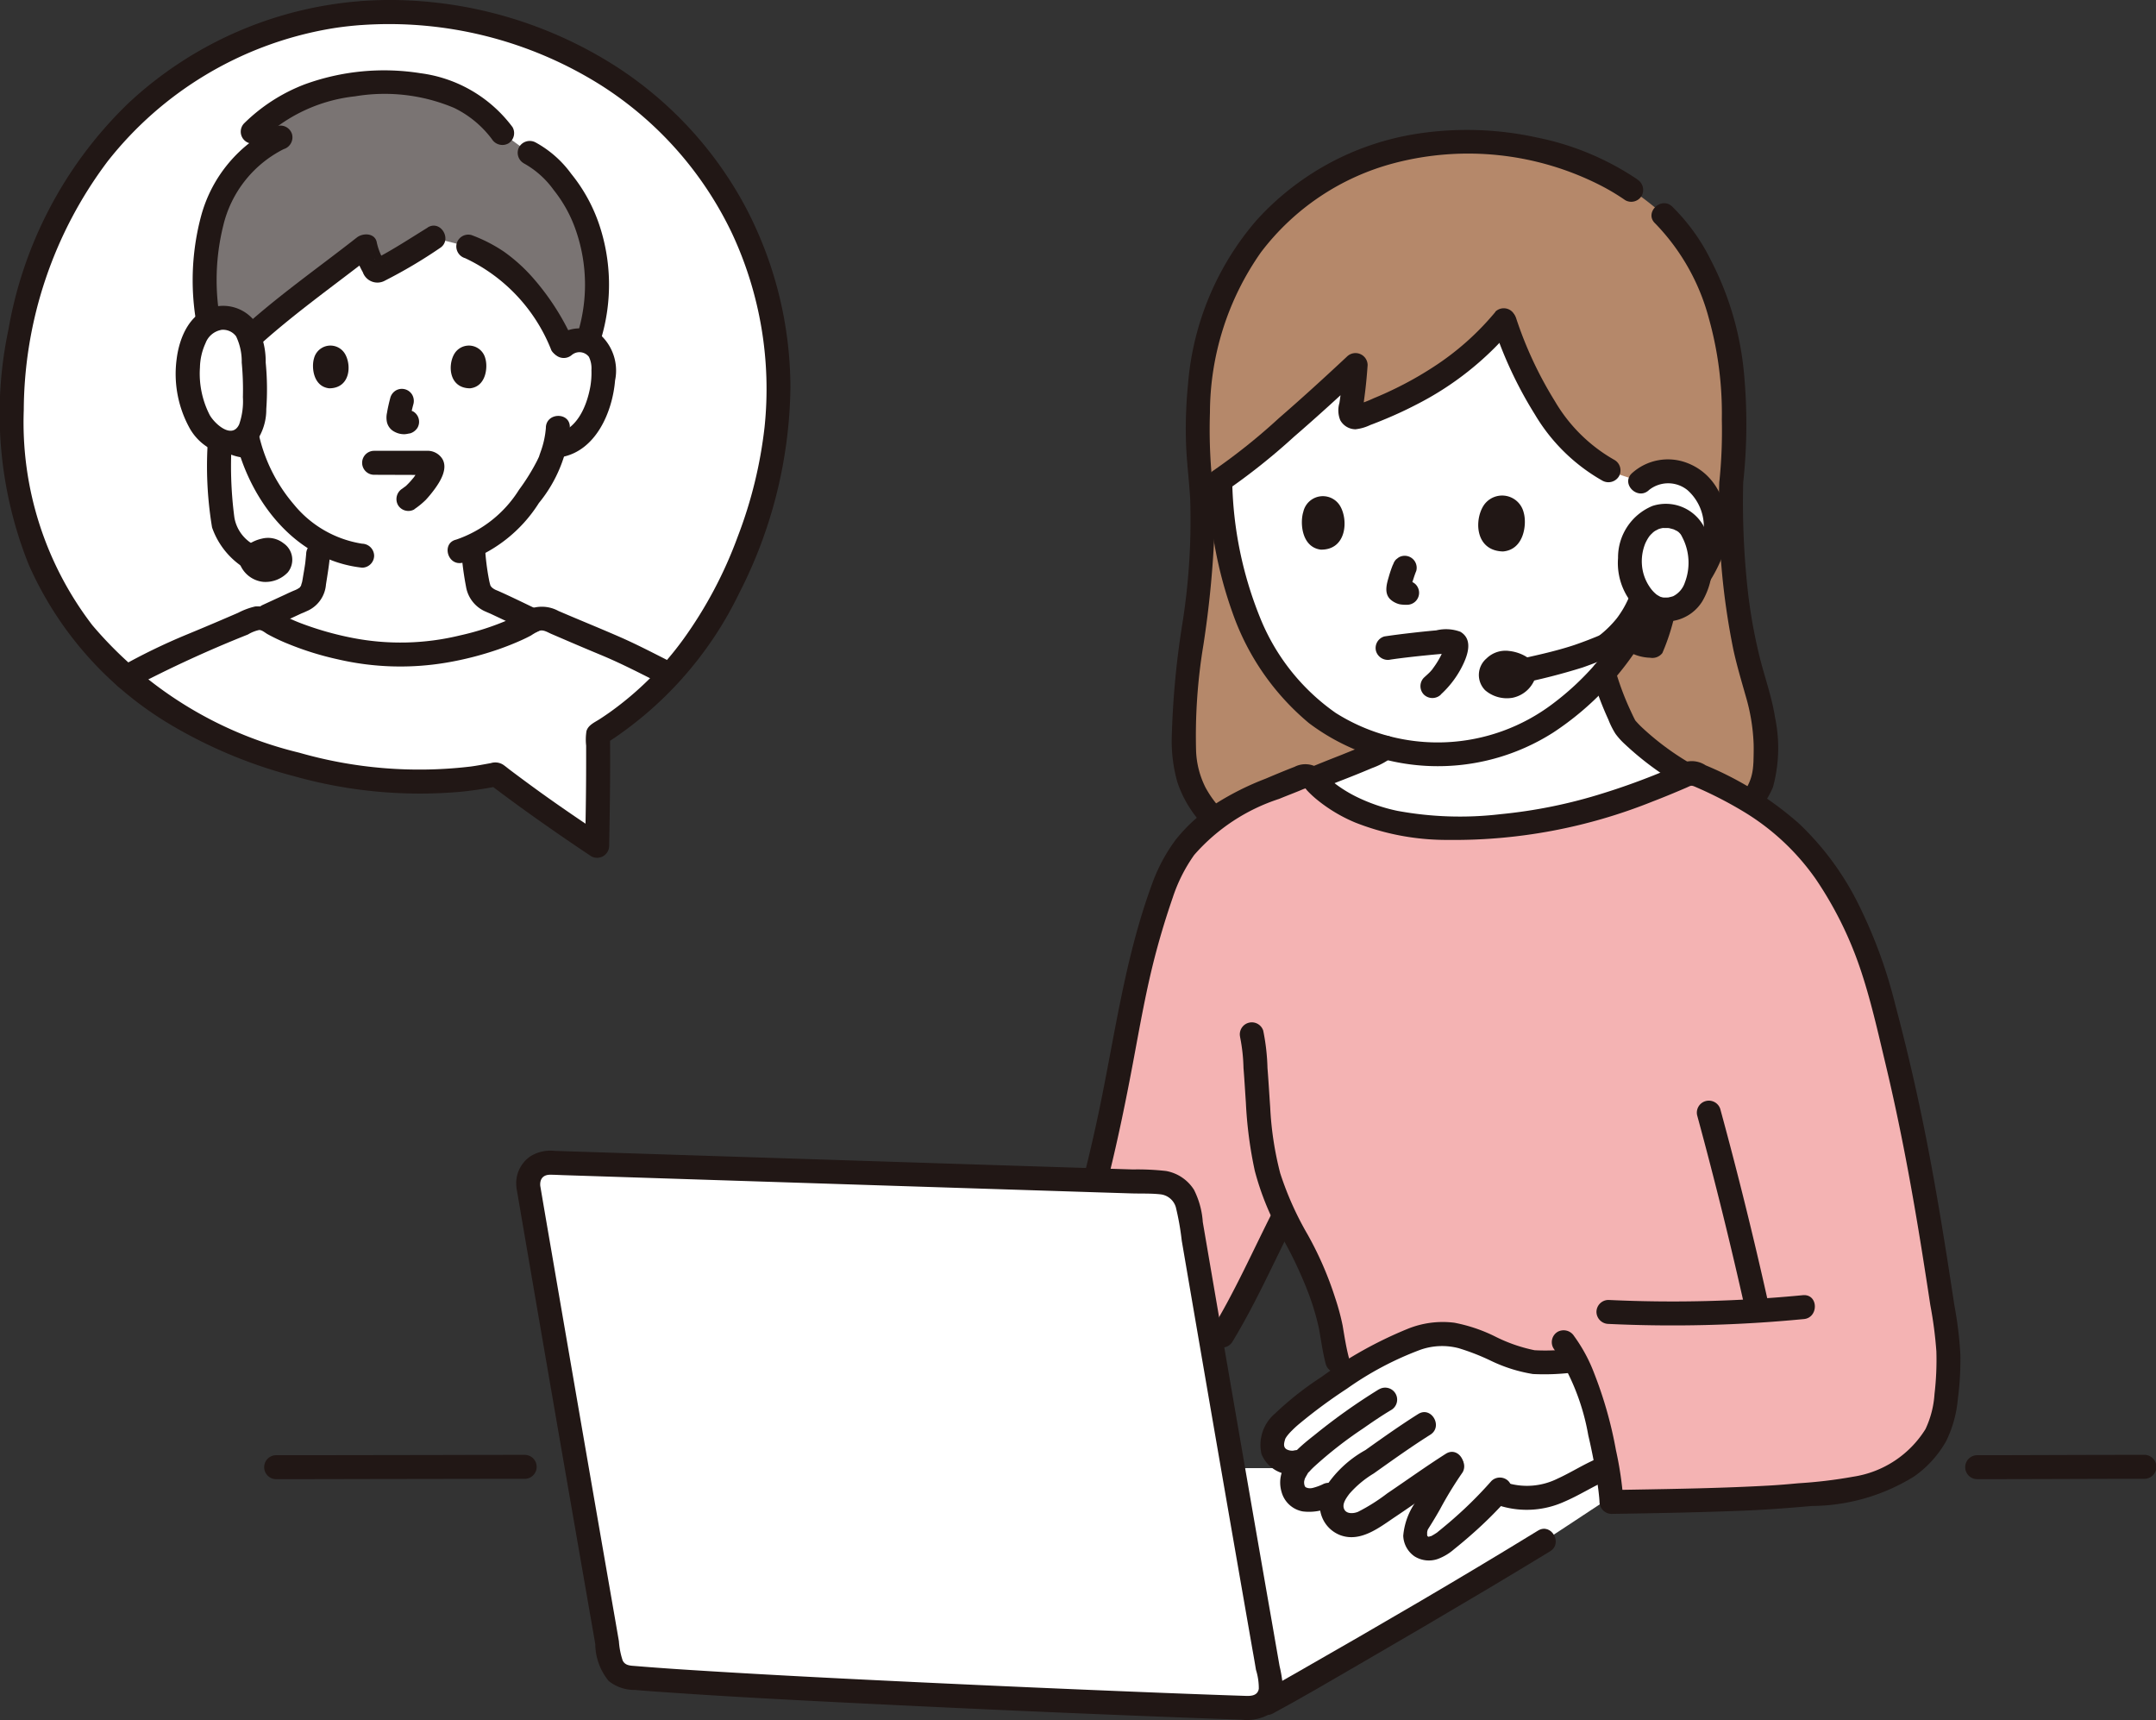
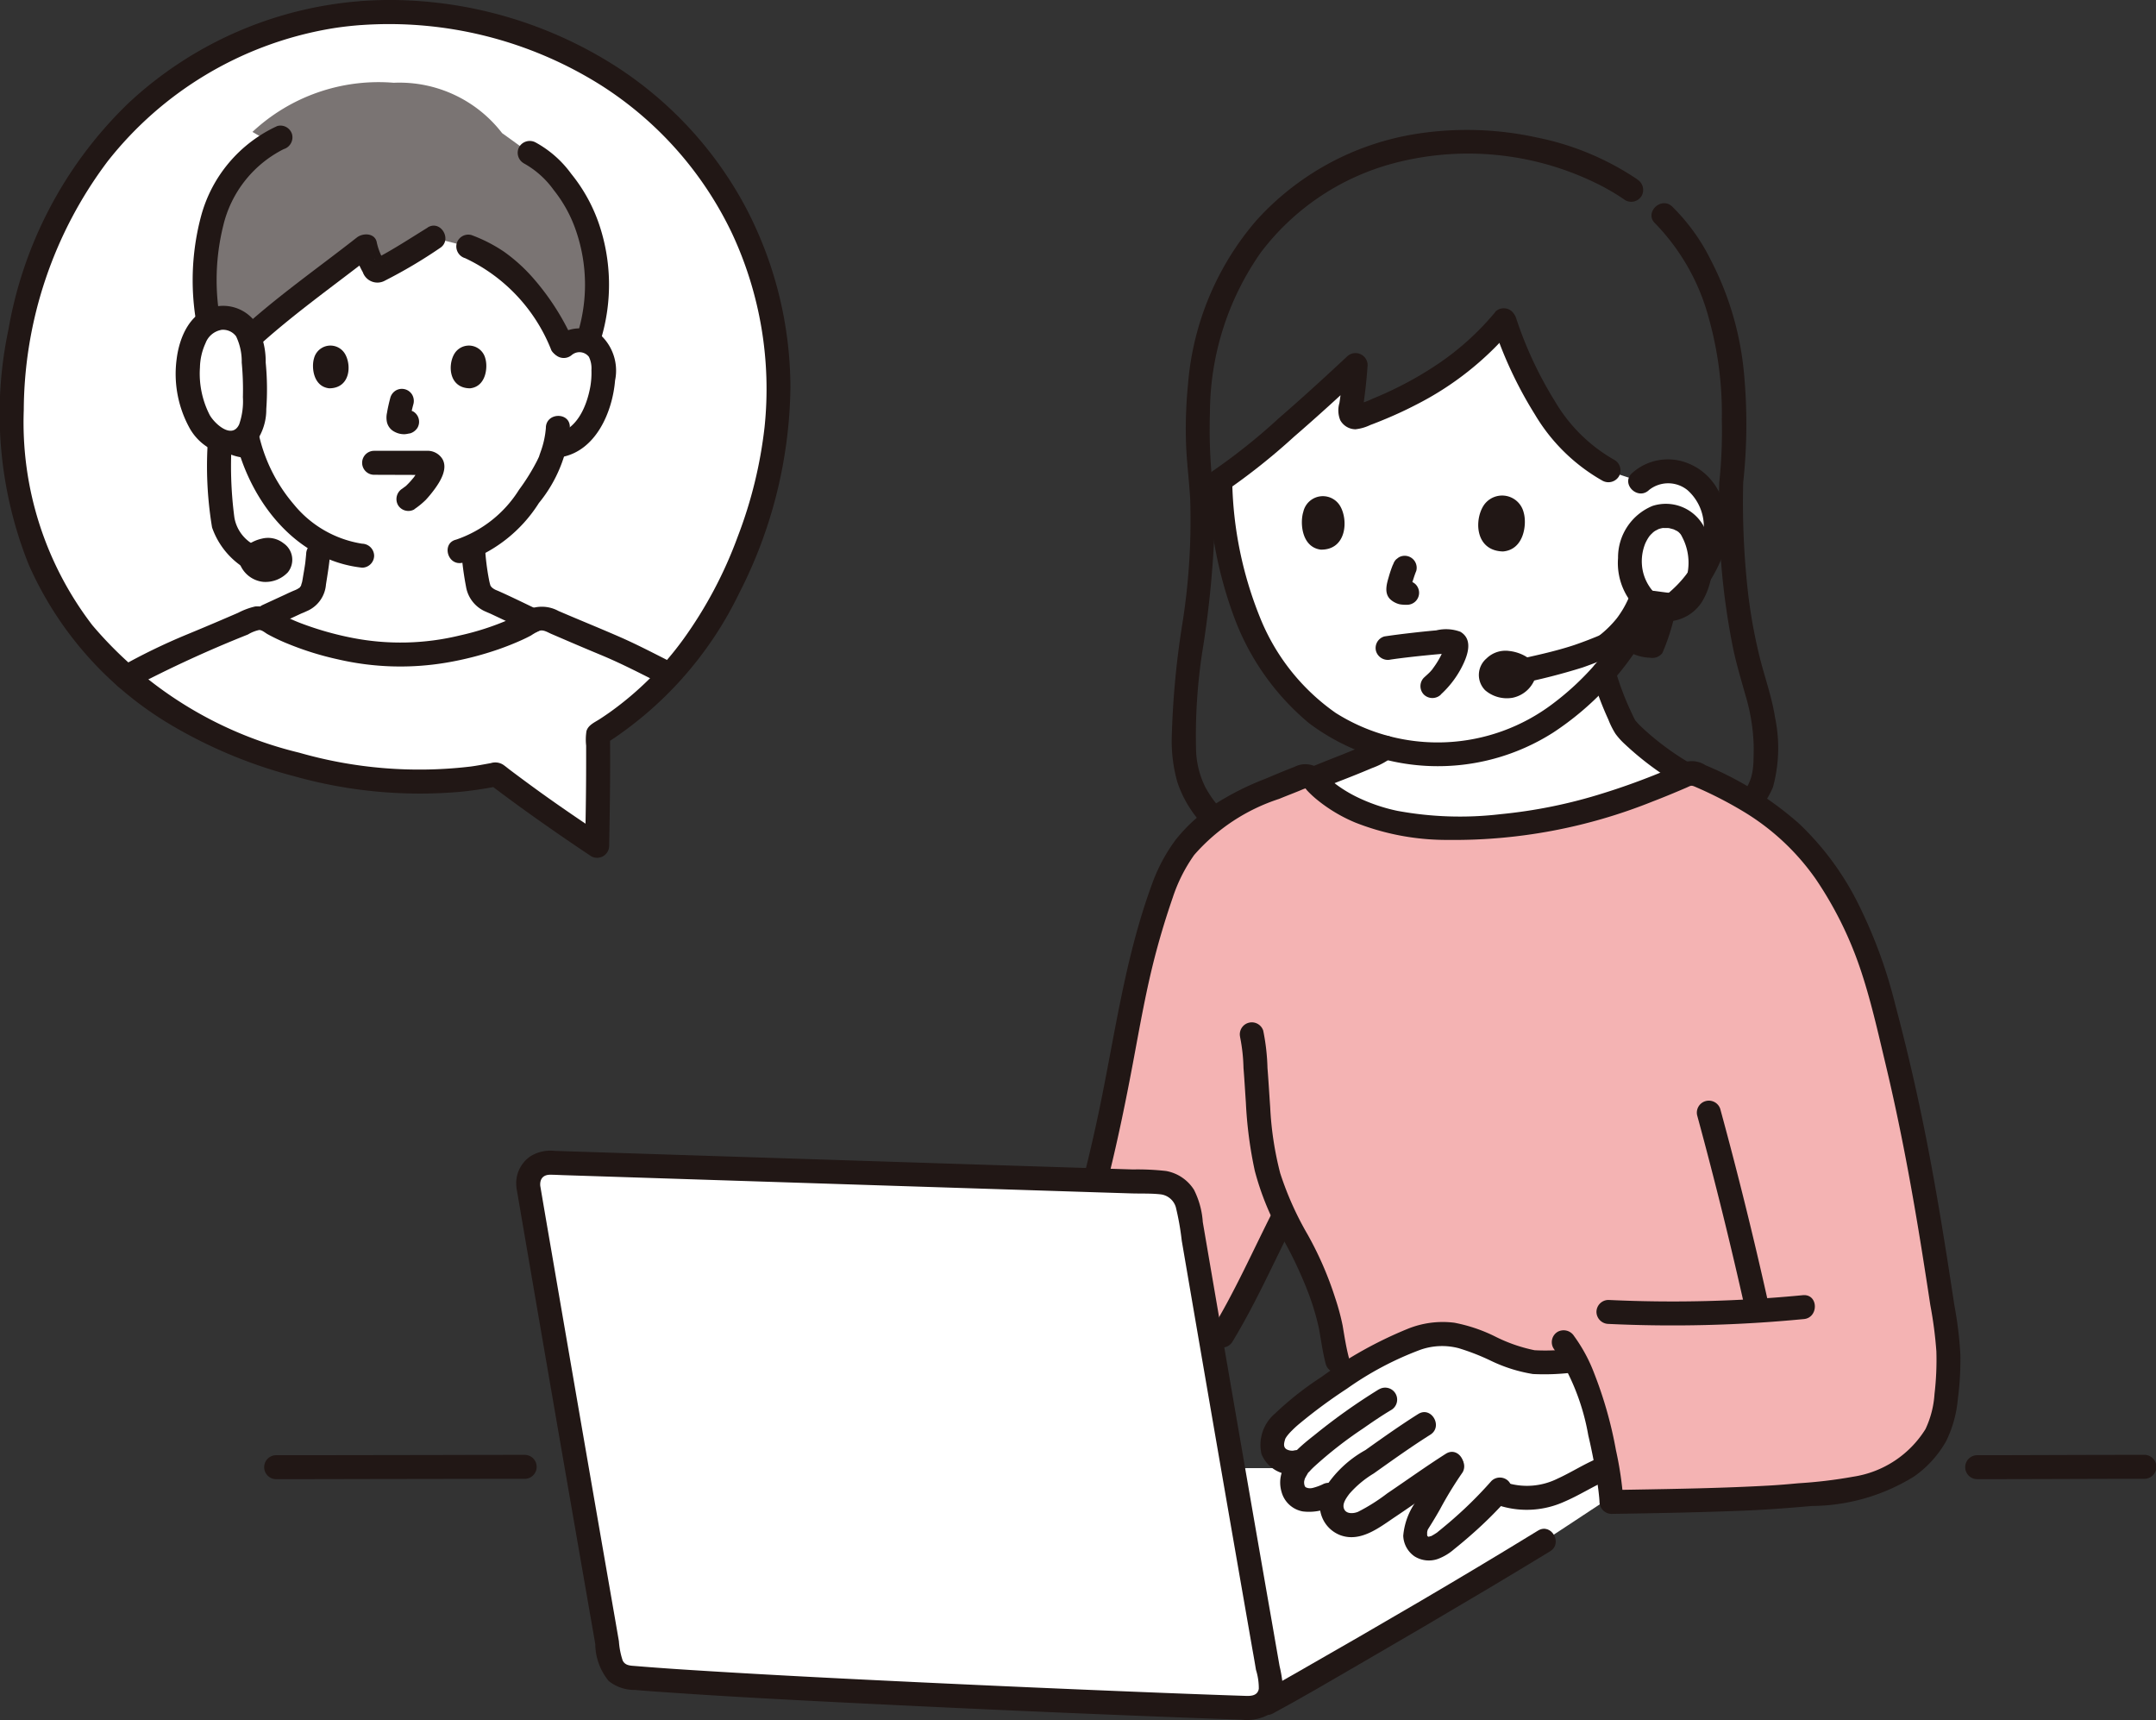
<svg xmlns="http://www.w3.org/2000/svg" width="115.344" height="92" viewBox="0 0 115.344 92">
  <rect x="0" y="0" width="115.344" height="92" fill="#333333" stroke="none" />
  <g id="flow2" transform="translate(-0.004)">
    <path id="パス_627" data-name="パス 627" d="M21.04,2.464A19.97,19.97,0,0,0,3.265,17.491C.015,29.71,5.581,39.46,17.658,42.671a23.04,23.04,0,0,0,10.607.511c1.781,1.35,3.045,2.255,5.408,3.827.049-2.671.069-3.828.044-5.964,4.228-2.574,7.334-7.038,8.94-13.08A19.97,19.97,0,0,0,28.164,3.153a21.4,21.4,0,0,0-7.125-.689Z" transform="translate(-1.721 -1.765)" fill="#fff" />
    <path id="パス_628" data-name="パス 628" d="M29.313,129.681a20.374,20.374,0,0,1-4.069-2.727c1.063-.6,2.192-1.124,3.277-1.616,1.21-.494,2.332-.98,3.515-1.49a.881.881,0,0,1,.823.064,15.463,15.463,0,0,0,7.067,1.84,15.569,15.569,0,0,0,7-1.8,1.03,1.03,0,0,1,.956-.077c1.159.5,2.259.975,3.445,1.461,1.111.5,1.953.943,3,1.469A17.3,17.3,0,0,1,50.5,130c.025,2.137.005,3.293-.044,5.964-2.364-1.573-3.626-2.477-5.408-3.827a23.041,23.041,0,0,1-10.607-.511A25.615,25.615,0,0,1,29.313,129.681Z" transform="translate(-18.499 -90.717)" fill="#fff" />
    <path id="パス_629" data-name="パス 629" d="M267,293.8c-6.966.023-14.876.045-20,.062.621,3.583,1.282,7.386,2.007,11.534l.175.828c2.387-1.322,10.413-5.988,14.457-8.469,0,0,2-1.307,3.587-2.36C267.191,295.044,267.118,294.48,267,293.8Z" transform="translate(-181.028 -215.332)" fill="#fff" />
    <path id="パス_630" data-name="パス 630" d="M59.266,48.082a1.3,1.3,0,0,1,1.039-.3,1.226,1.226,0,0,1,.881.588,1.732,1.732,0,0,1,.182.7,5.2,5.2,0,0,1-.53,2.755,3.307,3.307,0,0,1-.855,1.122,2.192,2.192,0,0,1-1.018.459l-.175.028c-.084.312-.177.575-.223.715-.3.819-2.016,3.691-4.158,4.659a11.732,11.732,0,0,0,.175,1.53c.1.594.071,1.125.9,1.425.065.022,3.571,1.692,2.137,1a.907.907,0,0,0-.091.05,15.569,15.569,0,0,1-7,1.8,15.463,15.463,0,0,1-7.067-1.84.864.864,0,0,0-.317-.123l.3-.135c.759-.347,1.626-.752,1.656-.763.81-.292.776-.812.881-1.4a11.247,11.247,0,0,0,.182-1.84,8.029,8.029,0,0,1-2.013-1.767,8.856,8.856,0,0,1-1.693-3.318,2.1,2.1,0,0,1-1.342-.481,3.307,3.307,0,0,1-.855-1.122,5.2,5.2,0,0,1-.528-2.754,1.732,1.732,0,0,1,.182-.7,1.226,1.226,0,0,1,.881-.588,1.3,1.3,0,0,1,1.039.3s.526-7.742,8.6-7.742S59.266,48.082,59.266,48.082Z" transform="translate(-29.102 -29.566)" fill="#fff" />
    <path id="パス_631" data-name="パス 631" d="M58.686,28.142a10.037,10.037,0,0,0-1.465-1.592A6.74,6.74,0,0,0,55.1,25.31l-1.848-.465a23.089,23.089,0,0,1-3.084,1.77,5.6,5.6,0,0,1-.578-1.334,77.131,77.131,0,0,0-6.741,5.429,1.282,1.282,0,0,0-1.113-.377,1.22,1.22,0,0,0-.3.084l0-.02a12.371,12.371,0,0,1,.063-6.762,7.353,7.353,0,0,1,3.012-3.9l-.951-.558a9.882,9.882,0,0,1,7.557-2.628,6.934,6.934,0,0,1,5.8,2.694L58.385,20.3A7.454,7.454,0,0,1,61.4,24.047a9.445,9.445,0,0,1,.075,6.343,1.253,1.253,0,0,0-.226-.056,1.276,1.276,0,0,0-1.081.349,13.274,13.274,0,0,0-1.485-2.541Z" transform="translate(-30.05 -12.122)" fill="#7a7473" />
    <path id="パス_632" data-name="パス 632" d="M92.351,107.76a16.718,16.718,0,0,0,.267,2.124,1.764,1.764,0,0,0,1.08,1.351c.069.029.371.181.053.019l.043.019.174.08.556.262,1.346.636a.655.655,0,0,0,.877-.23.649.649,0,0,0-.23-.877c-.7-.333-1.4-.68-2.115-1-.055-.024-.11-.047-.166-.07l-.023-.009c-.034-.017-.069-.034-.1-.053s-.156-.114-.04-.016c-.047-.04-.085-.086-.13-.128.1.1.033.041,0-.009-.014-.024-.027-.049-.038-.073q.055.136.019.038a2.927,2.927,0,0,1-.071-.285,13.191,13.191,0,0,1-.221-1.783.641.641,0,1,0-1.282,0Z" transform="translate(-67.683 -78.509)" fill="#211715" />
    <path id="パス_633" data-name="パス 633" d="M110.806,67.179a.636.636,0,0,1,.894.118,1.4,1.4,0,0,1,.134.711,4.316,4.316,0,0,1-.06.886c-.192,1.052-.719,2.319-1.889,2.528a.647.647,0,0,0-.448.789.655.655,0,0,0,.788.448c1.851-.332,2.735-2.418,2.874-4.1a2.6,2.6,0,0,0-.764-2.421,1.95,1.95,0,0,0-2.434.13.646.646,0,0,0,0,.907.655.655,0,0,0,.906,0Z" transform="translate(-80.189 -48.209)" fill="#211715" />
    <path id="パス_634" data-name="パス 634" d="M94.921,83.91a4.845,4.845,0,0,1-.283,1.305c-.027.078-.056.155-.079.235-.012.043-.064.148.014-.028-.041.093-.084.184-.129.275a11.134,11.134,0,0,1-.96,1.543,6.4,6.4,0,0,1-3.365,2.669c-.8.188-.463,1.425.341,1.236a7.668,7.668,0,0,0,4.085-3.194A7.421,7.421,0,0,0,96.2,83.91c.033-.825-1.249-.824-1.282,0Z" transform="translate(-65.711 -61.046)" fill="#211715" />
    <path id="パス_635" data-name="パス 635" d="M40.516,66.274a1.951,1.951,0,0,0-2.434-.13,2.6,2.6,0,0,0-.764,2.421c.14,1.678,1.023,3.763,2.874,4.1a.659.659,0,0,0,.789-.448.647.647,0,0,0-.448-.789c-1.17-.21-1.7-1.476-1.889-2.528a4.267,4.267,0,0,1-.061-.835,1.629,1.629,0,0,1,.112-.727.63.63,0,0,1,.915-.152.659.659,0,0,0,.906,0A.647.647,0,0,0,40.516,66.274Z" transform="translate(-27.332 -48.211)" fill="#211715" />
    <path id="パス_636" data-name="パス 636" d="M46.941,84.928c.719,3.38,3.185,6.7,6.828,7.092a.646.646,0,0,0,.641-.641.656.656,0,0,0-.641-.641,5.891,5.891,0,0,1-3.657-2.105,8.658,8.658,0,0,1-1.935-4.046c-.172-.806-1.408-.465-1.236.341Z" transform="translate(-34.39 -61.657)" fill="#211715" />
    <path id="パス_637" data-name="パス 637" d="M77.619,78.345c-.07.267-.134.534-.178.807a1.173,1.173,0,0,0,0,.52.775.775,0,0,0,.406.5,1.073,1.073,0,0,0,.513.128c.111,0,.217-.032.326-.047a.718.718,0,0,0,.383-.294.641.641,0,0,0-.23-.877l-.153-.065a.647.647,0,0,0-.341,0c-.04.005-.08.015-.119.021l.17-.023a.449.449,0,0,1-.107,0l.17.023a.476.476,0,0,1-.112-.033l.153.065a.532.532,0,0,1-.067-.035l.13.1a.189.189,0,0,1-.027-.027l.1.13a.218.218,0,0,1-.018-.034l.065.153a.273.273,0,0,1-.013-.053l.023.17a.529.529,0,0,1,0-.116l-.023.17a7.839,7.839,0,0,1,.184-.842.668.668,0,0,0-.065-.494.641.641,0,0,0-.876-.231.663.663,0,0,0-.294.383Z" transform="translate(-56.732 -57.075)" fill="#211715" />
    <path id="パス_638" data-name="パス 638" d="M62.758,69.89c-.14.457-.049,1.508.817,1.6,1.144-.007,1.205-1.278.82-1.876A.906.906,0,0,0,62.758,69.89Z" transform="translate(-45.955 -50.72)" fill="#211715" />
    <path id="パス_639" data-name="パス 639" d="M92.143,69.89c.141.457.049,1.508-.817,1.6-1.145-.007-1.206-1.278-.82-1.876A.906.906,0,0,1,92.143,69.89Z" transform="translate(-66.175 -50.72)" fill="#211715" />
    <path id="パス_640" data-name="パス 640" d="M75.338,93.378a4.376,4.376,0,0,0,.605-.493,6.319,6.319,0,0,0,.5-.611c.31-.429.706-1.1.374-1.61a.94.94,0,0,0-.841-.407l-.493,0-1.145,0-1.155,0a.641.641,0,1,0,0,1.282l2.341.008.5,0h.063a.424.424,0,0,1-.406-.31l0-.218q-.016.05-.035.1-.04.1,0-.008c-.011.024-.022.048-.034.071-.027.056-.056.11-.087.163-.063.109-.134.211-.206.314-.085.121.055-.062-.033.042-.047.056-.093.112-.14.166-.08.091-.165.177-.253.262s.095-.065-.025.021c-.06.043-.119.087-.178.131a.658.658,0,0,0-.23.877.648.648,0,0,0,.877.23Z" transform="translate(-53.164 -66.144)" fill="#211715" />
    <path id="パス_641" data-name="パス 641" d="M19.319.058A20.5,20.5,0,0,0,6.884,5.509,22.037,22.037,0,0,0,.457,17.619,21.738,21.738,0,0,0,1.537,30.193a18.785,18.785,0,0,0,7.94,8.771,25.643,25.643,0,0,0,6.291,2.561,24.791,24.791,0,0,0,8.934.82q1.015-.107,2.014-.309l-.494-.065c1.763,1.335,3.568,2.6,5.408,3.827a.646.646,0,0,0,.964-.554c.037-1.988.067-3.975.044-5.964l-.319.553a19.75,19.75,0,0,0,7.231-8.106,24.75,24.75,0,0,0,2.741-11A20.787,20.787,0,0,0,39.84,10.98a20.4,20.4,0,0,0-6.893-7.436A22.557,22.557,0,0,0,21.081,0c-.588-.007-1.175.014-1.763.056A.656.656,0,0,0,18.678.7a.646.646,0,0,0,.641.641A21.293,21.293,0,0,1,32.186,4.578a19.136,19.136,0,0,1,6.991,7.927,19.663,19.663,0,0,1,1.731,10.334A23.708,23.708,0,0,1,39.473,28.7a22.719,22.719,0,0,1-2.907,5.485,17.2,17.2,0,0,1-3.92,3.9q-.274.194-.556.377c-.263.171-.621.318-.711.645a2.968,2.968,0,0,0-.017.775q0,.393,0,.786c0,.93-.008,1.86-.023,2.79q-.014.892-.032,1.783l.964-.553c-1.166-.776-2.325-1.563-3.461-2.383q-.775-.561-1.538-1.136c-.122-.092-.24-.195-.367-.277a.791.791,0,0,0-.641-.075c-.359.065-.716.134-1.078.183a23.305,23.305,0,0,1-9.176-.741A20.915,20.915,0,0,1,4.943,33.439,17.812,17.812,0,0,1,1.276,21.931a22.278,22.278,0,0,1,4.485-13.3A19.3,19.3,0,0,1,17.6,1.549c.568-.1,1.14-.165,1.715-.209A.657.657,0,0,0,19.959.7a.646.646,0,0,0-.64-.641Z" transform="translate(0 0)" fill="#211715" />
    <path id="パス_642" data-name="パス 642" d="M41.581,86.062a19.931,19.931,0,0,0,.214,4.771,4.181,4.181,0,0,0,2.644,2.6.661.661,0,0,0,.877-.23.646.646,0,0,0-.23-.877,6.108,6.108,0,0,1-1.316-.738,2.052,2.052,0,0,1-.781-1.287,20.975,20.975,0,0,1-.126-4.236A.641.641,0,0,0,41.581,86.062Z" transform="translate(-30.446 -62.622)" fill="#211715" />
    <path id="パス_643" data-name="パス 643" d="M50.23,108.009a1.068,1.068,0,0,1,.232,1.552,1.646,1.646,0,0,1-1.309.513,1.506,1.506,0,0,1-1.311-1.118c-.08-.57.6-1.059,1.232-1.195A1.338,1.338,0,0,1,50.23,108.009Z" transform="translate(-35.057 -78.951)" fill="#211715" />
    <path id="パス_644" data-name="パス 644" d="M104.006,29.415a4.861,4.861,0,0,1,1.612,1.432,7.2,7.2,0,0,1,1.213,2.234,8.867,8.867,0,0,1,.089,5.385c-.253.787.984,1.124,1.236.341a10.091,10.091,0,0,0-.128-6.186,8.749,8.749,0,0,0-1.471-2.639,5.783,5.783,0,0,0-1.9-1.674.658.658,0,0,0-.877.23.647.647,0,0,0,.23.877Z" transform="translate(-75.994 -20.687)" fill="#211715" />
    <path id="パス_645" data-name="パス 645" d="M56.878,45.3c-.861.529-1.709,1.087-2.6,1.566-.067.036-.134.07-.2.1-.03.016-.117.088-.043.023.058-.052.036,0,0,0-.2,0,.545.238.279.134.611.239.315.192.275.056a1.565,1.565,0,0,0-.1-.2,3.215,3.215,0,0,1-.328-.866c-.084-.533-.741-.542-1.071-.283-2.188,1.715-4.466,3.295-6.5,5.2-.6.565.3,1.469.906.906,2.035-1.9,4.313-3.485,6.5-5.2l-1.072-.283a4.706,4.706,0,0,0,.484,1.229.828.828,0,0,0,1.2.446A26.212,26.212,0,0,0,57.525,46.4c.7-.431.059-1.54-.647-1.107Z" transform="translate(-33.995 -33.126)" fill="#211715" />
    <path id="パス_646" data-name="パス 646" d="M91.881,48.241a9.121,9.121,0,0,1,4.62,4.937.646.646,0,0,0,.877.23.656.656,0,0,0,.23-.877,13.315,13.315,0,0,0-2.116-3.258,8.96,8.96,0,0,0-1.533-1.379,8.1,8.1,0,0,0-1.738-.888.646.646,0,0,0-.789.448.656.656,0,0,0,.448.788Z" transform="translate(-66.996 -34.434)" fill="#211715" />
    <path id="パス_647" data-name="パス 647" d="M43.118,25.176a7.418,7.418,0,0,0-4.084,4.835,13.282,13.282,0,0,0,.013,6.871c.19.8,1.426.463,1.236-.341a12.076,12.076,0,0,1-.06-6.029,6.182,6.182,0,0,1,3.236-4.1.659.659,0,0,0,.448-.788A.646.646,0,0,0,43.118,25.176Z" transform="translate(-28.277 -18.436)" fill="#211715" />
-     <path id="パス_648" data-name="パス 648" d="M62.722,17.115a7.307,7.307,0,0,0-4.917-2.88,12.407,12.407,0,0,0-6.214.6,9.381,9.381,0,0,0-3.234,2.088.641.641,0,0,0,.906.906A8.554,8.554,0,0,1,54.3,15.47a9.568,9.568,0,0,1,5.3.62,5.555,5.555,0,0,1,2.021,1.671.661.661,0,0,0,.877.23A.646.646,0,0,0,62.722,17.115Z" transform="translate(-35.3 -10.318)" fill="#211715" />
    <path id="パス_649" data-name="パス 649" d="M39.207,63.67c-1.175.208-1.664,1.8-1.568,3.154a3.919,3.919,0,0,0,1.549,3.3,1.327,1.327,0,0,0,1.5-.12,2.586,2.586,0,0,0,.509-1.633,15.556,15.556,0,0,0-.129-3.084,1.909,1.909,0,0,0-.627-1.355A1.535,1.535,0,0,0,39.207,63.67Z" transform="translate(-27.575 -46.639)" fill="#fff" />
    <path id="パス_650" data-name="パス 650" d="M37.253,61.343c-1.285.264-1.858,1.609-2.006,2.782a6,6,0,0,0,.7,3.72,2.869,2.869,0,0,0,1.469,1.264,1.875,1.875,0,0,0,1.906-.327,2.975,2.975,0,0,0,.719-1.971,14.787,14.787,0,0,0-.032-2.494,4.1,4.1,0,0,0-.647-2.279,2.146,2.146,0,0,0-2.11-.694.646.646,0,0,0-.449.788.657.657,0,0,0,.788.448.869.869,0,0,1,.836.343,3.11,3.11,0,0,1,.3,1.4,15.494,15.494,0,0,1,.063,1.853,3.738,3.738,0,0,1-.2,1.453c-.377.812-1.3-.015-1.576-.5a4.849,4.849,0,0,1-.522-2.545,3.27,3.27,0,0,1,.3-1.3,1.115,1.115,0,0,1,.807-.7.641.641,0,1,0-.341-1.236Z" transform="translate(-25.791 -44.931)" fill="#211715" />
    <path id="パス_651" data-name="パス 651" d="M52.24,113.027q.668-.306,1.335-.617c.1-.048.209-.093.311-.143-.366.178.084-.032.11-.043.045-.02.091-.04.134-.064a1.69,1.69,0,0,0,.89-1.36c.086-.545.178-1.089.223-1.639a.644.644,0,0,0-.641-.641.657.657,0,0,0-.641.641c-.012.142-.027.285-.042.427,0,.011-.028.206-.008.069-.009.06-.017.12-.027.18-.031.2-.066.4-.1.6-.013.083-.027.166-.045.247a1.7,1.7,0,0,0-.058.2q.067-.15.025-.059c-.01.021-.021.041-.032.061a.788.788,0,0,0-.057.088c.043-.108.067-.08.005-.019-.018.018-.037.036-.057.052q.108-.08.049-.038c-.046.02-.089.058-.134.08-.029.016-.165.077-.03.019-.08.034-.16.064-.24.1-.114.051-.226.1-.339.156l-1.282.591a.644.644,0,0,0-.23.877.659.659,0,0,0,.877.23Z" transform="translate(-37.577 -79.537)" fill="#211715" />
    <path id="パス_652" data-name="パス 652" d="M23.817,125.774a63.892,63.892,0,0,1,6.2-2.853,1.943,1.943,0,0,1,.6-.24c.155-.005.32.15.454.224a10.444,10.444,0,0,0,1.122.527,16.179,16.179,0,0,0,2.653.821,14.771,14.771,0,0,0,5.8.171,17.4,17.4,0,0,0,2.782-.713c.424-.148.843-.315,1.252-.5.166-.076.33-.156.491-.243a2.577,2.577,0,0,1,.454-.249c.205-.059.421.08.6.16l.884.38q.9.387,1.811.765c1.14.473,2.233,1.051,3.335,1.6.735.369,1.385-.737.647-1.107-.995-.5-1.981-1.023-3-1.469-1.083-.473-2.18-.916-3.266-1.383a1.857,1.857,0,0,0-1.648-.07c-.352.17-.681.381-1.039.541a14.366,14.366,0,0,1-2.58.832,13.424,13.424,0,0,1-5.754.136,16.847,16.847,0,0,1-2.771-.788,8.727,8.727,0,0,1-1.055-.483,2.1,2.1,0,0,0-1.382-.412,3.808,3.808,0,0,0-.916.34l-.93.4q-.888.38-1.781.748a32.574,32.574,0,0,0-3.611,1.754.641.641,0,0,0,.647,1.107Z" transform="translate(-16.749 -88.983)" fill="#211715" />
-     <path id="パス_653" data-name="パス 653" d="M262.792,32.327a17.277,17.277,0,0,0-1.727-1.344c-.04-.03-.08-.057-.124-.086a12.406,12.406,0,0,0-2.683-1.357,16.238,16.238,0,0,0-6.092-1.116,14.336,14.336,0,0,0-9.431,3.384c-3.482,3.071-5.31,7.3-4.773,14.279.751,5.243-1.185,10.949-.794,15.272a5.5,5.5,0,0,0,2.556,4.091A41.9,41.9,0,0,0,252.105,67.5a44.985,44.985,0,0,0,13.271-2.428c2.8-1.038,2.846-2.8,2.868-3.825a10.813,10.813,0,0,0-.551-3.715A33.419,33.419,0,0,1,266.4,46.653h0a36.856,36.856,0,0,0,.094-5.126,14.591,14.591,0,0,0-3.64-9.137c-.02-.02-.043-.041-.067-.062" transform="translate(-173.784 -20.832)" fill="#b5886a" />
    <path id="パス_654" data-name="パス 654" d="M259.614,28.667a14.82,14.82,0,0,0-5.406-2.249,17.469,17.469,0,0,0-6.431-.187,14.587,14.587,0,0,0-8.575,4.658,15.283,15.283,0,0,0-3.632,8.74,23.969,23.969,0,0,0-.112,2.914c.021,1.087.169,2.155.23,3.238a35.309,35.309,0,0,1-.4,6.525,46.028,46.028,0,0,0-.585,6.116A8.074,8.074,0,0,0,235,60.9a6.174,6.174,0,0,0,1.384,2.3,7.859,7.859,0,0,0,1.235,1.04.647.647,0,0,0,.877-.23.654.654,0,0,0-.23-.877,5.521,5.521,0,0,1-1.763-1.95,4.751,4.751,0,0,1-.5-1.925,29.633,29.633,0,0,1,.391-5.692,54.339,54.339,0,0,0,.6-6.257c.016-1.068-.1-2.1-.185-3.164a27.431,27.431,0,0,1-.065-3,14.978,14.978,0,0,1,2.724-8.575,13.126,13.126,0,0,1,7.112-4.77,15.591,15.591,0,0,1,11.069,1.19,11.608,11.608,0,0,1,1.312.786.646.646,0,0,0,.877-.23.655.655,0,0,0-.231-.877Z" transform="translate(-172.009 -19.069)" fill="#211715" />
    <path id="パス_655" data-name="パス 655" d="M334.218,74.669a4.836,4.836,0,0,0,3.093-2.754,7.977,7.977,0,0,0,.111-3.728c-.175-1.128-.572-2.2-.843-3.312a28.024,28.024,0,0,1-.6-3.338,43.3,43.3,0,0,1-.261-5.9l-.471.618h0a.675.675,0,0,0,.47-.618,28.969,28.969,0,0,0,.063-5.639,16.4,16.4,0,0,0-1.811-6.309,10.559,10.559,0,0,0-2.052-2.831c-.6-.561-1.512.343-.906.906a11.531,11.531,0,0,1,2.869,5.071,18.852,18.852,0,0,1,.695,5.41,26.383,26.383,0,0,1-.138,3.392l.471-.618h0a.664.664,0,0,0-.471.618,38.619,38.619,0,0,0,.758,8.935c.183.838.427,1.654.66,2.477a10.359,10.359,0,0,1,.422,2.568c.007.291,0,.582-.008.872,0,.078-.007.156-.013.235,0,.049-.009.1-.013.147-.016.185.01-.027-.01.085a2.564,2.564,0,0,1-.511,1.255,4.215,4.215,0,0,1-1.843,1.224.659.659,0,0,0-.448.788.646.646,0,0,0,.789.448Z" transform="translate(-242.455 -29.812)" fill="#211715" />
    <path id="パス_656" data-name="パス 656" d="M264.538,139.84c.564-.221,1.175-.463,1.921-.794a1.874,1.874,0,0,0,.446-.285,10.825,10.825,0,0,0,6.019-.12,11.725,11.725,0,0,0,4.532-2.743,14.265,14.265,0,0,0,1.114-1.128,17.062,17.062,0,0,0,1.1,2.8,13.47,13.47,0,0,0,3.314,2.649,28.363,28.363,0,0,1-14.394,2.745,8.8,8.8,0,0,1-5.553-2.5l-.015-.016.021-.008C263.547,140.226,264.023,140.042,264.538,139.84Z" transform="translate(-192.771 -98.775)" fill="#fff" />
    <path id="パス_657" data-name="パス 657" d="M249.43,68.595c.765-.687,1.52-1.383,2.25-2.065-.057.831-.145,1.631-.28,2.465a.284.284,0,0,0,.368.318,17.4,17.4,0,0,0,7.849-5.181,34.674,34.674,0,0,0,1.583,3.683c.748,1.474,2.63,4.024,4.284,4.462.433.163,1,.325,1.431.488a2.27,2.27,0,0,1,2.812-.124,3.137,3.137,0,0,1,1.207,2.671,5.182,5.182,0,0,1-1.085,2.808,7.472,7.472,0,0,1-3.136,2.4,14.515,14.515,0,0,1-2.878,3.6,11.725,11.725,0,0,1-4.531,2.743,10.825,10.825,0,0,1-6.019.12,10.683,10.683,0,0,1-3.011-1.307A10.321,10.321,0,0,1,247.539,83a14.01,14.01,0,0,1-2.093-4.148,19.411,19.411,0,0,1-.864-4.156c-.093-.8-.13-1.48-.145-1.97.29-.214.66-.507.993-.742C246.734,70.965,248.1,69.794,249.43,68.595Z" transform="translate(-179.15 -47.003)" fill="#fff" />
    <path id="パス_658" data-name="パス 658" d="M265.068,185.017a143.26,143.26,0,0,0-3.8-19.111,20.652,20.652,0,0,0-3.146-6.351,12.622,12.622,0,0,0-2.411-2.355,18.429,18.429,0,0,0-4.1-2.3.534.534,0,0,0-.424,0,28.423,28.423,0,0,1-14.476,2.782,8.8,8.8,0,0,1-5.553-2.5.53.53,0,0,0-.592-.145c-.991.385-1.939.784-2.91,1.215a10.32,10.32,0,0,0-2.326,1.48,7.445,7.445,0,0,0-2.227,3.36,44.3,44.3,0,0,0-1.8,6.858c-.526,2.887-.988,5.406-1.693,8.245l-.082.427,3.408.107a1.6,1.6,0,0,1,1.529,1.332c.409,2.393.824,4.816,1.255,7.32l.059.339a69.843,69.843,0,0,0,3.822-7.216c.481.976,1.038,1.917,1.493,2.9a12.9,12.9,0,0,1,.682,1.9c.035.123.076.243.122.362a30.658,30.658,0,0,0,.844,3.476,28.113,28.113,0,0,1,2.53-1.457,5.417,5.417,0,0,1,3.493-.788c1.517.328,2.252,1,3.759,1.367a8.5,8.5,0,0,0,2.651-.005,24.221,24.221,0,0,1,1.938,7.57c1.345-.02,7.612-.119,9.64-.325a18.019,18.019,0,0,0,4.741-.78,6.644,6.644,0,0,0,1.174-.594,4.8,4.8,0,0,0,2.123-2.687A14.1,14.1,0,0,0,265.068,185.017Z" transform="translate(-160.892 -113.5)" fill="#f4b3b3" />
    <path id="パス_659" data-name="パス 659" d="M339.889,221.166q1.422,5.225,2.6,10.514c.179.805,1.416.464,1.236-.341q-1.173-5.288-2.6-10.514A.642.642,0,0,0,339.889,221.166Z" transform="translate(-249.09 -161.515)" fill="#211715" />
    <path id="パス_660" data-name="パス 660" d="M320.435,260.91a72.589,72.589,0,0,0,10.426-.257c.82-.045.826-1.328,0-1.282a72.58,72.58,0,0,1-10.426.257.646.646,0,0,0-.641.641A.654.654,0,0,0,320.435,260.91Z" transform="translate(-234.381 -190.097)" fill="#211715" />
    <path id="パス_661" data-name="パス 661" d="M248.34,205.493a9.394,9.394,0,0,1,.183,1.656c.05.617.085,1.236.127,1.854a22.274,22.274,0,0,0,.477,3.647,14.711,14.711,0,0,0,1.376,3.413,21.961,21.961,0,0,1,1.53,3.227,13.494,13.494,0,0,1,.522,1.775c.121.654.205,1.309.378,1.953a.642.642,0,0,0,1.236-.341c-.155-.577-.243-1.165-.343-1.754a12.552,12.552,0,0,0-.405-1.494,18.263,18.263,0,0,0-1.469-3.373,16.841,16.841,0,0,1-1.464-3.274,17.387,17.387,0,0,1-.537-3.534c-.05-.7-.088-1.4-.145-2.1a11.322,11.322,0,0,0-.229-2,.642.642,0,0,0-1.236.341Z" transform="translate(-181.993 -150.027)" fill="#211715" />
    <path id="パス_662" data-name="パス 662" d="M245.739,241.729c-1.071,2.114-2.03,4.284-3.261,6.313a.641.641,0,0,0,1.107.647c1.232-2.03,2.19-4.2,3.261-6.313C247.218,241.642,246.113,240.992,245.739,241.729Z" transform="translate(-177.643 -176.93)" fill="#211715" />
    <path id="パス_663" data-name="パス 663" d="M318.853,133.229a16.917,16.917,0,0,0,.868,2.325,4.394,4.394,0,0,0,.379.757,3.718,3.718,0,0,0,.484.54A16.014,16.014,0,0,0,323.453,139a.642.642,0,0,0,.647-1.107,14.424,14.424,0,0,1-2.568-1.907,4.913,4.913,0,0,1-.4-.421c.043.051.065.107.022.021-.021-.043-.045-.085-.066-.128-.082-.167-.16-.336-.237-.505a14.677,14.677,0,0,1-.759-2.062A.642.642,0,0,0,318.853,133.229Z" transform="translate(-233.671 -97.065)" fill="#211715" />
    <path id="パス_664" data-name="パス 664" d="M261.667,150.2l.1-.044c.165-.071-.069.027.027-.011.068-.027.136-.056.2-.084l.458-.183c.308-.122.616-.24.924-.363q.553-.219,1.1-.451a4.123,4.123,0,0,0,1.169-.648.644.644,0,0,0,0-.906.657.657,0,0,0-.906,0c-.019.017-.077.064-.023.024a1.286,1.286,0,0,1-.109.073,2.374,2.374,0,0,1-.28.138l-.27.117-.163.069-.037.015q-.49.2-.984.4c-.621.245-1.244.487-1.858.751a.643.643,0,0,0-.23.877.661.661,0,0,0,.877.23Z" transform="translate(-191.072 -107.981)" fill="#211715" />
    <path id="パス_665" data-name="パス 665" d="M326.782,93.63a1.642,1.642,0,0,1,2.062,0,2.6,2.6,0,0,1,.845,2.35c-.247,2.076-2.074,3.614-3.873,4.4a.646.646,0,0,0-.23.877.658.658,0,0,0,.877.23,7.666,7.666,0,0,0,4.233-4.269c.679-1.858.126-4.281-1.873-5.042a2.868,2.868,0,0,0-2.949.552c-.606.562.3,1.467.906.906Z" transform="translate(-238.563 -67.416)" fill="#211715" />
    <path id="パス_666" data-name="パス 666" d="M242.036,94.782a22.346,22.346,0,0,0,1.31,7.043,13.462,13.462,0,0,0,4.08,5.87,11.48,11.48,0,0,0,13.066.5,15.72,15.72,0,0,0,5.019-5.35.642.642,0,0,0-1.107-.647,14.667,14.667,0,0,1-3.928,4.45,10.208,10.208,0,0,1-11.621.5,11.4,11.4,0,0,1-4.065-5.14,20.405,20.405,0,0,1-1.473-7.23C243.288,93.96,242.006,93.956,242.036,94.782Z" transform="translate(-177.39 -69.014)" fill="#211715" />
    <path id="パス_667" data-name="パス 667" d="M299,62.822a21.844,21.844,0,0,0,2.243,4.8,9.831,9.831,0,0,0,3.615,3.541.659.659,0,0,0,.877-.23.646.646,0,0,0-.23-.877,8.605,8.605,0,0,1-3.2-3.156,20.661,20.661,0,0,1-2.065-4.423.658.658,0,0,0-.788-.448.647.647,0,0,0-.448.789Z" transform="translate(-219.122 -45.451)" fill="#211715" />
    <path id="パス_668" data-name="パス 668" d="M257.373,61.935A14.574,14.574,0,0,1,254,64.919a18.818,18.818,0,0,1-2.043,1.148c-.357.173-.719.337-1.087.486a6.053,6.053,0,0,1-1.148.41h.34q.175.538.2.259.01-.065.02-.131.024-.163.046-.325c.031-.229.061-.458.088-.687.05-.431.088-.863.118-1.3a.649.649,0,0,0-1.1-.454c-1.2,1.122-2.414,2.23-3.656,3.306a32.277,32.277,0,0,1-3.489,2.79c-.69.447-.048,1.557.647,1.107a34.1,34.1,0,0,0,3.654-2.906c1.275-1.1,2.519-2.239,3.751-3.389l-1.1-.454c-.048.68-.114,1.358-.216,2.032a1.383,1.383,0,0,0,.046.924.942.942,0,0,0,.813.483,2.442,2.442,0,0,0,.791-.228c.283-.105.564-.218.843-.335.537-.225,1.065-.468,1.582-.737a16.453,16.453,0,0,0,5.169-4.081.66.66,0,0,0,0-.906.646.646,0,0,0-.906,0Z" transform="translate(-177.363 -45.257)" fill="#211715" />
    <path id="パス_669" data-name="パス 669" d="M255.907,275.124v-.092a1.29,1.29,0,0,1,.328-.828l.236-.3-.308.065a1.159,1.159,0,0,1-1.213-.451,1.271,1.271,0,0,1,.016-1.09,3.179,3.179,0,0,1,.6-.726c.27-.267,1.44-1.162,1.744-1.383a28.267,28.267,0,0,1,3.838-2.356,5.417,5.417,0,0,1,3.493-.788c1.517.329,2.252,1,3.759,1.367a7.634,7.634,0,0,0,2.548,0,21.517,21.517,0,0,1,1.707,5.776l-.185.055c-.381.16-1.345.757-2.454,1.217a4.053,4.053,0,0,1-3.118-.013,22.732,22.732,0,0,1-2.844,2.663c-.19.153-.821.616-1.335.18a1.053,1.053,0,0,1-.092-1.2c.8-1.23,1.144-2.143,2.031-3.277-1.472.914-2.888,1.985-4.353,2.914a1.941,1.941,0,0,1-1.43.467,1.022,1.022,0,0,1-.86-1.065,1.588,1.588,0,0,1,.285-.748l-.442.2A2.924,2.924,0,0,1,257,276a1.062,1.062,0,0,1-.86-.253A1.041,1.041,0,0,1,255.907,275.124Z" transform="translate(-186.768 -195.766)" fill="#fff" />
    <path id="パス_670" data-name="パス 670" d="M254.207,271.636a.636.636,0,0,1-.4-.073c-.178-.122-.129-.323-.075-.507.04-.134.016-.051,0-.019a1.145,1.145,0,0,1,.1-.166,2.637,2.637,0,0,1,.273-.307,5.166,5.166,0,0,1,.416-.379,27.557,27.557,0,0,1,2.526-1.86,17.132,17.132,0,0,1,3.906-2.072,3.5,3.5,0,0,1,2.073-.092,12.139,12.139,0,0,1,1.741.681,8.147,8.147,0,0,0,2.23.7,12.421,12.421,0,0,0,2.139-.08c.822-.033.826-1.315,0-1.282a10.5,10.5,0,0,1-2.054.089,8.433,8.433,0,0,1-2.113-.737,8.456,8.456,0,0,0-2.178-.734,4.983,4.983,0,0,0-2.516.336,21.777,21.777,0,0,0-4.582,2.559,17,17,0,0,0-2.494,1.962,2.2,2.2,0,0,0-.727,2.161,1.766,1.766,0,0,0,2.076,1.053.646.646,0,0,0,.448-.788.655.655,0,0,0-.788-.448Z" transform="translate(-184.982 -194.049)" fill="#211715" />
    <path id="パス_671" data-name="パス 671" d="M261.731,277.95a32.269,32.269,0,0,0-3.4,2.407c-.935.742-2.223,1.731-1.813,3.105a1.44,1.44,0,0,0,1.132,1.025,2.8,2.8,0,0,0,1.706-.339.646.646,0,0,0,.23-.877.656.656,0,0,0-.877-.23,2.765,2.765,0,0,1-.481.176.624.624,0,0,1-.311.019c-.028-.006-.162-.061-.119-.039s-.023-.027-.035-.049a.539.539,0,0,1-.033-.315c-.008.058.025-.09.032-.112-.015.043.057-.107.08-.141.036-.055.11-.215.174-.25-.038.02-.105.123-.027.039l.08-.089c.061-.065.126-.128.191-.189a21.776,21.776,0,0,1,2.6-2.03c.5-.349,1-.691,1.52-1a.641.641,0,0,0-.647-1.107Z" transform="translate(-187.947 -203.645)" fill="#211715" />
    <path id="パス_672" data-name="パス 672" d="M269.68,282.888c-.968.609-1.9,1.271-2.832,1.934a6.024,6.024,0,0,0-2.234,2.148,1.707,1.707,0,0,0,.908,2.406c1.089.392,2.1-.435,2.946-1,1.114-.745,2.2-1.532,3.332-2.252.694-.441.052-1.551-.647-1.107-1.063.676-2.086,1.411-3.13,2.116a10.047,10.047,0,0,1-1.565.988c-.245.1-.6.119-.73-.118-.143-.267.057-.565.265-.843a5.446,5.446,0,0,1,1.3-1.087c1-.709,1.993-1.422,3.03-2.075.7-.438.053-1.549-.647-1.107Z" transform="translate(-193.8 -207.258)" fill="#211715" />
    <path id="パス_673" data-name="パス 673" d="M283.144,291.583a20.442,20.442,0,0,0-1.226,2,3.691,3.691,0,0,0-.841,2.038,1.4,1.4,0,0,0,.6,1.1,1.445,1.445,0,0,0,1.252.141,2.808,2.808,0,0,0,.867-.519q.5-.4.977-.823A21.857,21.857,0,0,0,286.7,293.6a.656.656,0,0,0,0-.906.647.647,0,0,0-.907,0q-.686.778-1.442,1.488-.393.367-.8.716-.2.169-.4.334l-.223.182a.65.65,0,0,1-.1.078c.041-.021.127-.09.034-.027a3,3,0,0,1-.269.163c-.1.051.053,0-.056.019-.038.007-.074.021-.113.027.09-.015.023.011-.005-.008.006,0,.141.051-.009,0,0,0-.091-.04-.042-.014.073.038-.041-.075.031.039-.04-.063-.035-.121-.023-.031a.63.63,0,0,1-.02-.076c-.01-.047-.009-.034,0,.04l0-.053c0-.053,0-.107,0-.16,0-.121,0-.009,0,.017.006-.024.009-.049.016-.072s.014-.046.019-.069c.023-.107,0,.01-.017.033.043-.07.085-.14.13-.21.189-.3.368-.6.542-.908a19.937,19.937,0,0,1,1.207-1.972.645.645,0,0,0-.23-.877.655.655,0,0,0-.877.23Z" transform="translate(-206.001 -213.478)" fill="#211715" />
    <path id="パス_674" data-name="パス 674" d="M299.541,294.527a4.876,4.876,0,0,0,3.368-.248c.8-.342,1.527-.817,2.32-1.161a.645.645,0,0,0,.23-.877.657.657,0,0,0-.877-.23c-.7.306-1.357.727-2.057,1.045a3.676,3.676,0,0,1-2.644.234.642.642,0,0,0-.341,1.236Z" transform="translate(-219.207 -213.961)" fill="#211715" />
    <path id="パス_675" data-name="パス 675" d="M218.69,174.616c.49-1.981.9-3.979,1.277-5.984s.719-4,1.245-5.972q.392-1.469.89-2.908a8.525,8.525,0,0,1,1.148-2.281,10.233,10.233,0,0,1,4.546-3c.427-.178.862-.338,1.286-.519.089-.038.19-.043.072-.082.038.013.116.128.144.158a5.5,5.5,0,0,0,.492.461,8.271,8.271,0,0,0,2.077,1.248,13.324,13.324,0,0,0,4.911.929,28.509,28.509,0,0,0,10.963-2.041q.578-.222,1.15-.461.337-.14.672-.284c.276-.119.256-.158.52-.042a21.073,21.073,0,0,1,2.534,1.3,12.716,12.716,0,0,1,3.879,3.61,19.836,19.836,0,0,1,2.358,4.719c.577,1.683.968,3.448,1.381,5.177.8,3.341,1.421,6.718,1.963,10.109q.223,1.4.434,2.792a21.75,21.75,0,0,1,.324,2.477,15.571,15.571,0,0,1-.1,2.284,5.169,5.169,0,0,1-.483,1.875,5.524,5.524,0,0,1-3.855,2.543,25.14,25.14,0,0,1-2.944.353c-.506.047-1.011.091-1.519.12-2.468.14-4.941.18-7.413.223l-1.068.017.641.641a18.545,18.545,0,0,0-.4-2.765,21.892,21.892,0,0,0-1.162-4.108,8.478,8.478,0,0,0-1.078-2,.662.662,0,0,0-.877-.23.645.645,0,0,0-.23.877,12.083,12.083,0,0,1,1.865,4.657q.272,1.151.454,2.322.036.233.069.467c-.023-.165.007.056.011.086.008.061.015.122.022.183.019.169.038.338.045.507a.651.651,0,0,0,.641.641c2.34-.034,4.682-.08,7.021-.171,1.239-.049,2.468-.144,3.7-.252a10.533,10.533,0,0,0,5.46-1.573,5.742,5.742,0,0,0,1.722-1.894,6.359,6.359,0,0,0,.625-2.243,16.093,16.093,0,0,0,.137-2.386,20.288,20.288,0,0,0-.319-2.627c-.546-3.608-1.122-7.213-1.889-10.782q-.574-2.674-1.277-5.317a26,26,0,0,0-1.895-5.217,15.339,15.339,0,0,0-3.238-4.448,17.923,17.923,0,0,0-5.006-3.128,1.362,1.362,0,0,0-1.5,0q-.647.282-1.3.542c-.873.346-1.757.662-2.654.94a26.811,26.811,0,0,1-5.532,1.131,18.435,18.435,0,0,1-5.515-.18,9.288,9.288,0,0,1-2.236-.777,7.122,7.122,0,0,1-1.009-.617c-.322-.24-.569-.544-.866-.807a1.261,1.261,0,0,0-1.385-.152c-.52.2-1.037.417-1.552.635a15.032,15.032,0,0,0-2.687,1.348,8.886,8.886,0,0,0-2.112,1.907,9.113,9.113,0,0,0-1.287,2.419c-1.454,3.96-1.986,8.138-2.854,12.244q-.314,1.485-.678,2.959a.642.642,0,0,0,1.236.341Z" transform="translate(-159.358 -111.741)" fill="#211715" />
    <path id="パス_676" data-name="パス 676" d="M308,124.12a21.376,21.376,0,0,1-2.994,1.293c-1.085.36-2.206.588-3.32.839-.8.181-.464,1.417.341,1.236a32.915,32.915,0,0,0,3.417-.872,24.159,24.159,0,0,0,3.2-1.389c.734-.376.087-1.483-.647-1.107Z" transform="translate(-220.772 -90.914)" fill="#211715" />
    <path id="パス_677" data-name="パス 677" d="M296.645,130.735a1.159,1.159,0,0,0-.069,1.7,1.783,1.783,0,0,0,1.469.4,1.631,1.631,0,0,0,1.282-1.358c.02-.624-.773-1.071-1.467-1.144A1.449,1.449,0,0,0,296.645,130.735Z" transform="translate(-217.116 -95.514)" fill="#211715" />
    <path id="パス_678" data-name="パス 678" d="M325.931,117.915a22.32,22.32,0,0,1-.773,2.776.614.614,0,0,0,.329.612,2.483,2.483,0,0,0,1.108.3.675.675,0,0,0,.653-.252,11.405,11.405,0,0,0,.851-3.154Z" transform="translate(-238.309 -86.422)" fill="#211715" />
    <path id="パス_679" data-name="パス 679" d="M320.84,121.829a5.957,5.957,0,0,0,1.741-2.232.7.7,0,0,0,.065-.494.655.655,0,0,0-.294-.383.647.647,0,0,0-.494-.065.624.624,0,0,0-.383.294,5.569,5.569,0,0,1-.3.583q-.089.148-.187.291-.044.064-.09.127l-.051.069c-.064.088.075-.095.027-.034a5.744,5.744,0,0,1-.939.937.641.641,0,0,0-.187.454.652.652,0,0,0,.187.454.645.645,0,0,0,.454.187.748.748,0,0,0,.454-.187Z" transform="translate(-234.345 -86.948)" fill="#211715" />
-     <path id="パス_680" data-name="パス 680" d="M329.8,104.087a3.224,3.224,0,0,1,.424,1.923,2.985,2.985,0,0,1-.577,1.721,1.629,1.629,0,0,1-1.77.507,1.892,1.892,0,0,1-.78-.623,3.079,3.079,0,0,1-.53-2.7,2.182,2.182,0,0,1,1.1-1.459,1.692,1.692,0,0,1,2.138.625" transform="translate(-239.262 -75.719)" fill="#fff" />
    <path id="パス_681" data-name="パス 681" d="M327.495,102.636a2.954,2.954,0,0,1,.16,2.468,1.255,1.255,0,0,1-.6.716c-.113.061-.045.018-.018.009-.038.014-.077.027-.116.037s-.1.022-.144.034c-.1.024.1-.006,0,0a2.081,2.081,0,0,1-.245.005l-.1-.009c.078.009.084.017.006-.006l-.1-.03c.031.01.114.063-.021-.011-.043-.023-.085-.047-.127-.073-.107-.068-.069-.048-.045-.029a1.778,1.778,0,0,1-.382-.424,2.407,2.407,0,0,1-.4-1.122,2.54,2.54,0,0,1,.168-1.173c.039-.1-.033.067.015-.035q.036-.078.077-.153a1.99,1.99,0,0,1,.148-.233c-.018.024-.053.061.03-.033.031-.034.063-.069.1-.1a.779.779,0,0,1,.21-.16,1.372,1.372,0,0,0,.13-.071c-.095.072-.043.015.024-.006a1.6,1.6,0,0,1,.25-.058c-.029,0-.128,0-.01.006.055,0,.11,0,.165,0,.037,0,.075,0,.112.006.166.005-.108-.034.053.008.093.024.184.045.275.077-.116-.04.1.053.13.072s.126.09.033.015c.037.03.071.065.106.1s.1.12.03.027a1.509,1.509,0,0,1,.093.155.641.641,0,1,0,1.107-.649,2.311,2.311,0,0,0-2.685-.991,2.979,2.979,0,0,0-1.843,2.786,3.435,3.435,0,0,0,1.592,3.173,2.278,2.278,0,0,0,2.916-.858,3.949,3.949,0,0,0,.538-1.982,3.883,3.883,0,0,0-.518-2.129.641.641,0,0,0-1.107.647Z" transform="translate(-237.513 -73.944)" fill="#211715" />
    <path id="パス_682" data-name="パス 682" d="M105.805,234.136c1.287,7.535,2.645,15.388,4.378,25.333a1.105,1.105,0,0,0,.988.913c5.977.532,26.191,1.408,33.219,1.635a1.1,1.1,0,0,0,1.122-1.293c-1.73-9.9-3.1-17.855-4.409-25.494a1.6,1.6,0,0,0-1.529-1.332c-5.765-.174-27.069-.867-32.649-1.047a1.1,1.1,0,0,0-1.12,1.285Z" transform="translate(-77.532 -170.661)" fill="#fff" />
    <path id="パス_683" data-name="パス 683" d="M103.445,232.535q1.316,7.7,2.653,15.406.77,4.443,1.544,8.884a3.149,3.149,0,0,0,.721,1.98,2.208,2.208,0,0,0,1.4.476q.89.075,1.78.133c3.606.251,7.219.433,10.83.611q6.274.31,12.551.567,2.611.107,5.222.206l2.075.074a2.4,2.4,0,0,0,1.335-.217,1.765,1.765,0,0,0,.874-1.526A7.3,7.3,0,0,0,144.25,258l-.214-1.226q-.2-1.166-.407-2.332-.378-2.173-.756-4.346-.71-4.09-1.415-8.18-.66-3.829-1.315-7.659a4.487,4.487,0,0,0-.473-1.733,2.236,2.236,0,0,0-1.488-1,13.566,13.566,0,0,0-1.778-.083q-4.978-.155-9.955-.316l-12.087-.39-8.907-.288a2.025,2.025,0,0,0-1.27.282,1.743,1.743,0,0,0-.763,1.636.662.662,0,0,0,.641.641.645.645,0,0,0,.641-.641c-.052-.4.136-.651.548-.641.229,0,.458.015.687.022l1.739.056,4.6.149,11.475.37,10.65.341,1.925.06c.51.016,1.039-.008,1.546.049a.968.968,0,0,1,.825.682,14.343,14.343,0,0,1,.319,1.8q.309,1.805.619,3.61,1.378,8.02,2.776,16.037l.385,2.208q.1.548.191,1.1a3.293,3.293,0,0,1,.151,1.01c-.061.354-.379.391-.682.381l-.893-.03q-2.305-.08-4.609-.174-5.944-.238-11.885-.52c-3.785-.179-7.57-.367-11.352-.6-1.307-.08-2.614-.164-3.919-.273-.267-.022-.557-.014-.694-.3a4.152,4.152,0,0,1-.2-1.026l-.2-1.159q-.383-2.2-.765-4.4-1.342-7.73-2.671-15.464-.3-1.732-.593-3.464a.646.646,0,0,0-.788-.448A.656.656,0,0,0,103.445,232.535Z" transform="translate(-75.791 -168.89)" fill="#211715" />
    <path id="パス_684" data-name="パス 684" d="M266.517,306.258c-4.212,2.584-8.487,5.071-12.778,7.521-.681.389-1.362.781-2.052,1.152-.727.39-.08,1.5.647,1.107,1.549-.833,3.066-1.73,4.588-2.611q3.458-2,6.893-4.044,1.679-1,3.348-2.017C267.866,306.934,267.223,305.825,266.517,306.258Z" transform="translate(-184.231 -224.39)" fill="#211715" />
    <path id="パス_685" data-name="パス 685" d="M53.627,292.653q2.229,0,4.458-.007l7.047-.011,1.789,0a.641.641,0,0,0,0-1.282q-2.3,0-4.608.007l-7.005.011-1.683,0a.641.641,0,0,0,0,1.282Z" transform="translate(-38.847 -213.536)" fill="#211715" />
    <path id="パス_686" data-name="パス 686" d="M278.061,111.751a6.357,6.357,0,0,0-.229.672c-.112.38-.247.858.072,1.18a1.057,1.057,0,0,0,.235.17,1.127,1.127,0,0,0,.277.107,1.918,1.918,0,0,0,.4.027.641.641,0,0,0,.641-.641.649.649,0,0,0-.187-.454.673.673,0,0,0-.454-.187,1.649,1.649,0,0,1-.209,0l.17.023a.53.53,0,0,1-.1-.029l.153.065a.689.689,0,0,1-.138-.082l.13.1,0,0,.1.13-.006-.01.065.153a.112.112,0,0,1-.006-.024l.023.17a.426.426,0,0,1,0-.1l-.023.17a3.609,3.609,0,0,1,.156-.6c.053-.165.107-.332.174-.492a.641.641,0,0,0-.942-.724l-.13.1a.644.644,0,0,0-.165.283Z" transform="translate(-203.533 -81.559)" fill="#211715" />
    <path id="パス_687" data-name="パス 687" d="M260.862,100.206c-.181.569-.1,1.888.937,2.02,1.374.018,1.482-1.572,1.036-2.33A1.073,1.073,0,0,0,260.862,100.206Z" transform="translate(-191.133 -72.827)" fill="#211715" />
    <path id="パス_688" data-name="パス 688" d="M298.547,100.162c.172.6.023,1.974-1.112,2.068-1.5-.04-1.542-1.7-1.022-2.476A1.186,1.186,0,0,1,298.547,100.162Z" transform="translate(-217.024 -72.734)" fill="#211715" />
    <path id="パス_689" data-name="パス 689" d="M279.047,129.507a5.222,5.222,0,0,0,1.072-1.37c.314-.588.725-1.54-.027-1.985a2.207,2.207,0,0,0-1.29-.074c-.436.038-.873.084-1.309.134-.489.056-.976.116-1.463.19a.643.643,0,0,0-.448.788.661.661,0,0,0,.789.448l.267-.038c.187-.027-.077.01.045-.006l.138-.018q.348-.044.7-.084c.473-.053.947-.1,1.422-.143.189-.016.377-.03.566-.04a.411.411,0,0,0,.1,0,.359.359,0,0,1-.236-.1.419.419,0,0,1-.118-.34,1.015,1.015,0,0,0-.053.193q-.02.064-.043.127-.044.108-.011.035a4.4,4.4,0,0,1-.475.824c-.039.056-.078.112-.12.166.063-.08-.057.062-.072.077-.107.111-.225.212-.338.317a.647.647,0,0,0,0,.906.655.655,0,0,0,.907,0Z" transform="translate(-201.961 -92.361)" fill="#211715" />
    <path id="パス_690" data-name="パス 690" d="M394.367,292.653c2.564,0,5.128-.013,7.69-.019l1.255,0a.641.641,0,0,0,0-1.282c-2.6,0-5.2.012-7.8.019l-1.146,0a.641.641,0,0,0,0,1.282Z" transform="translate(-288.584 -213.536)" fill="#211715" />
  </g>
</svg>